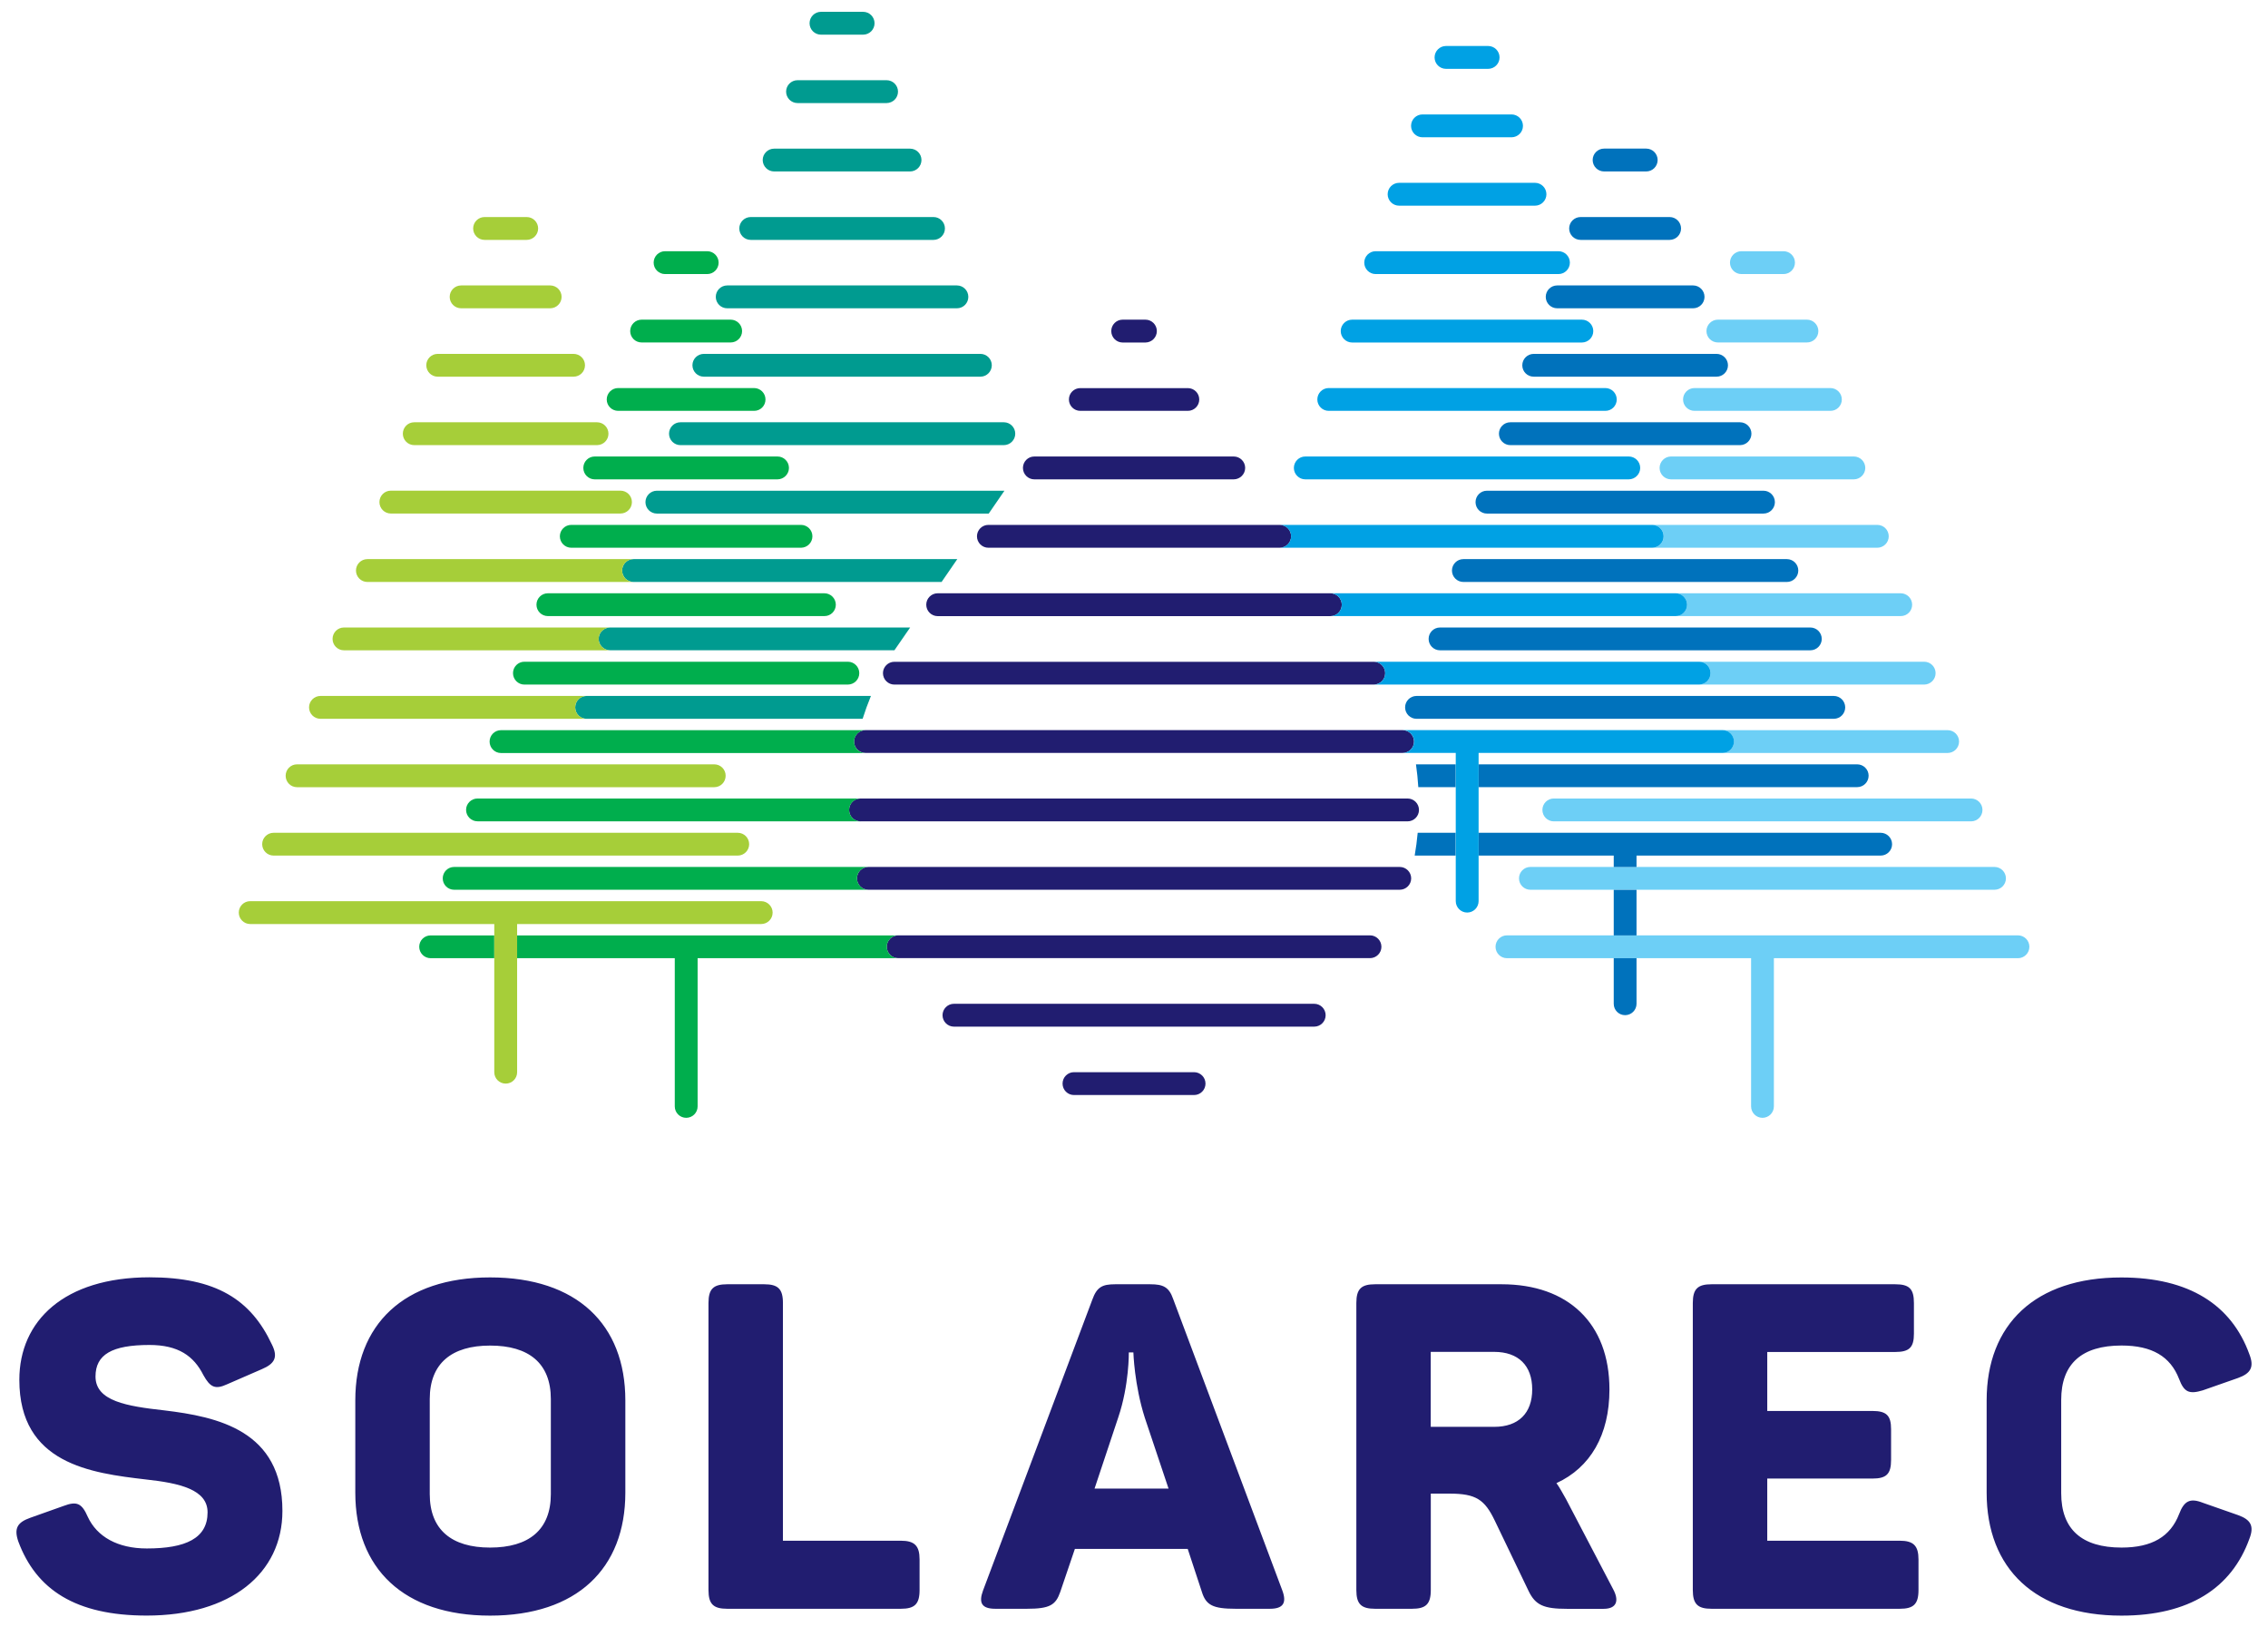
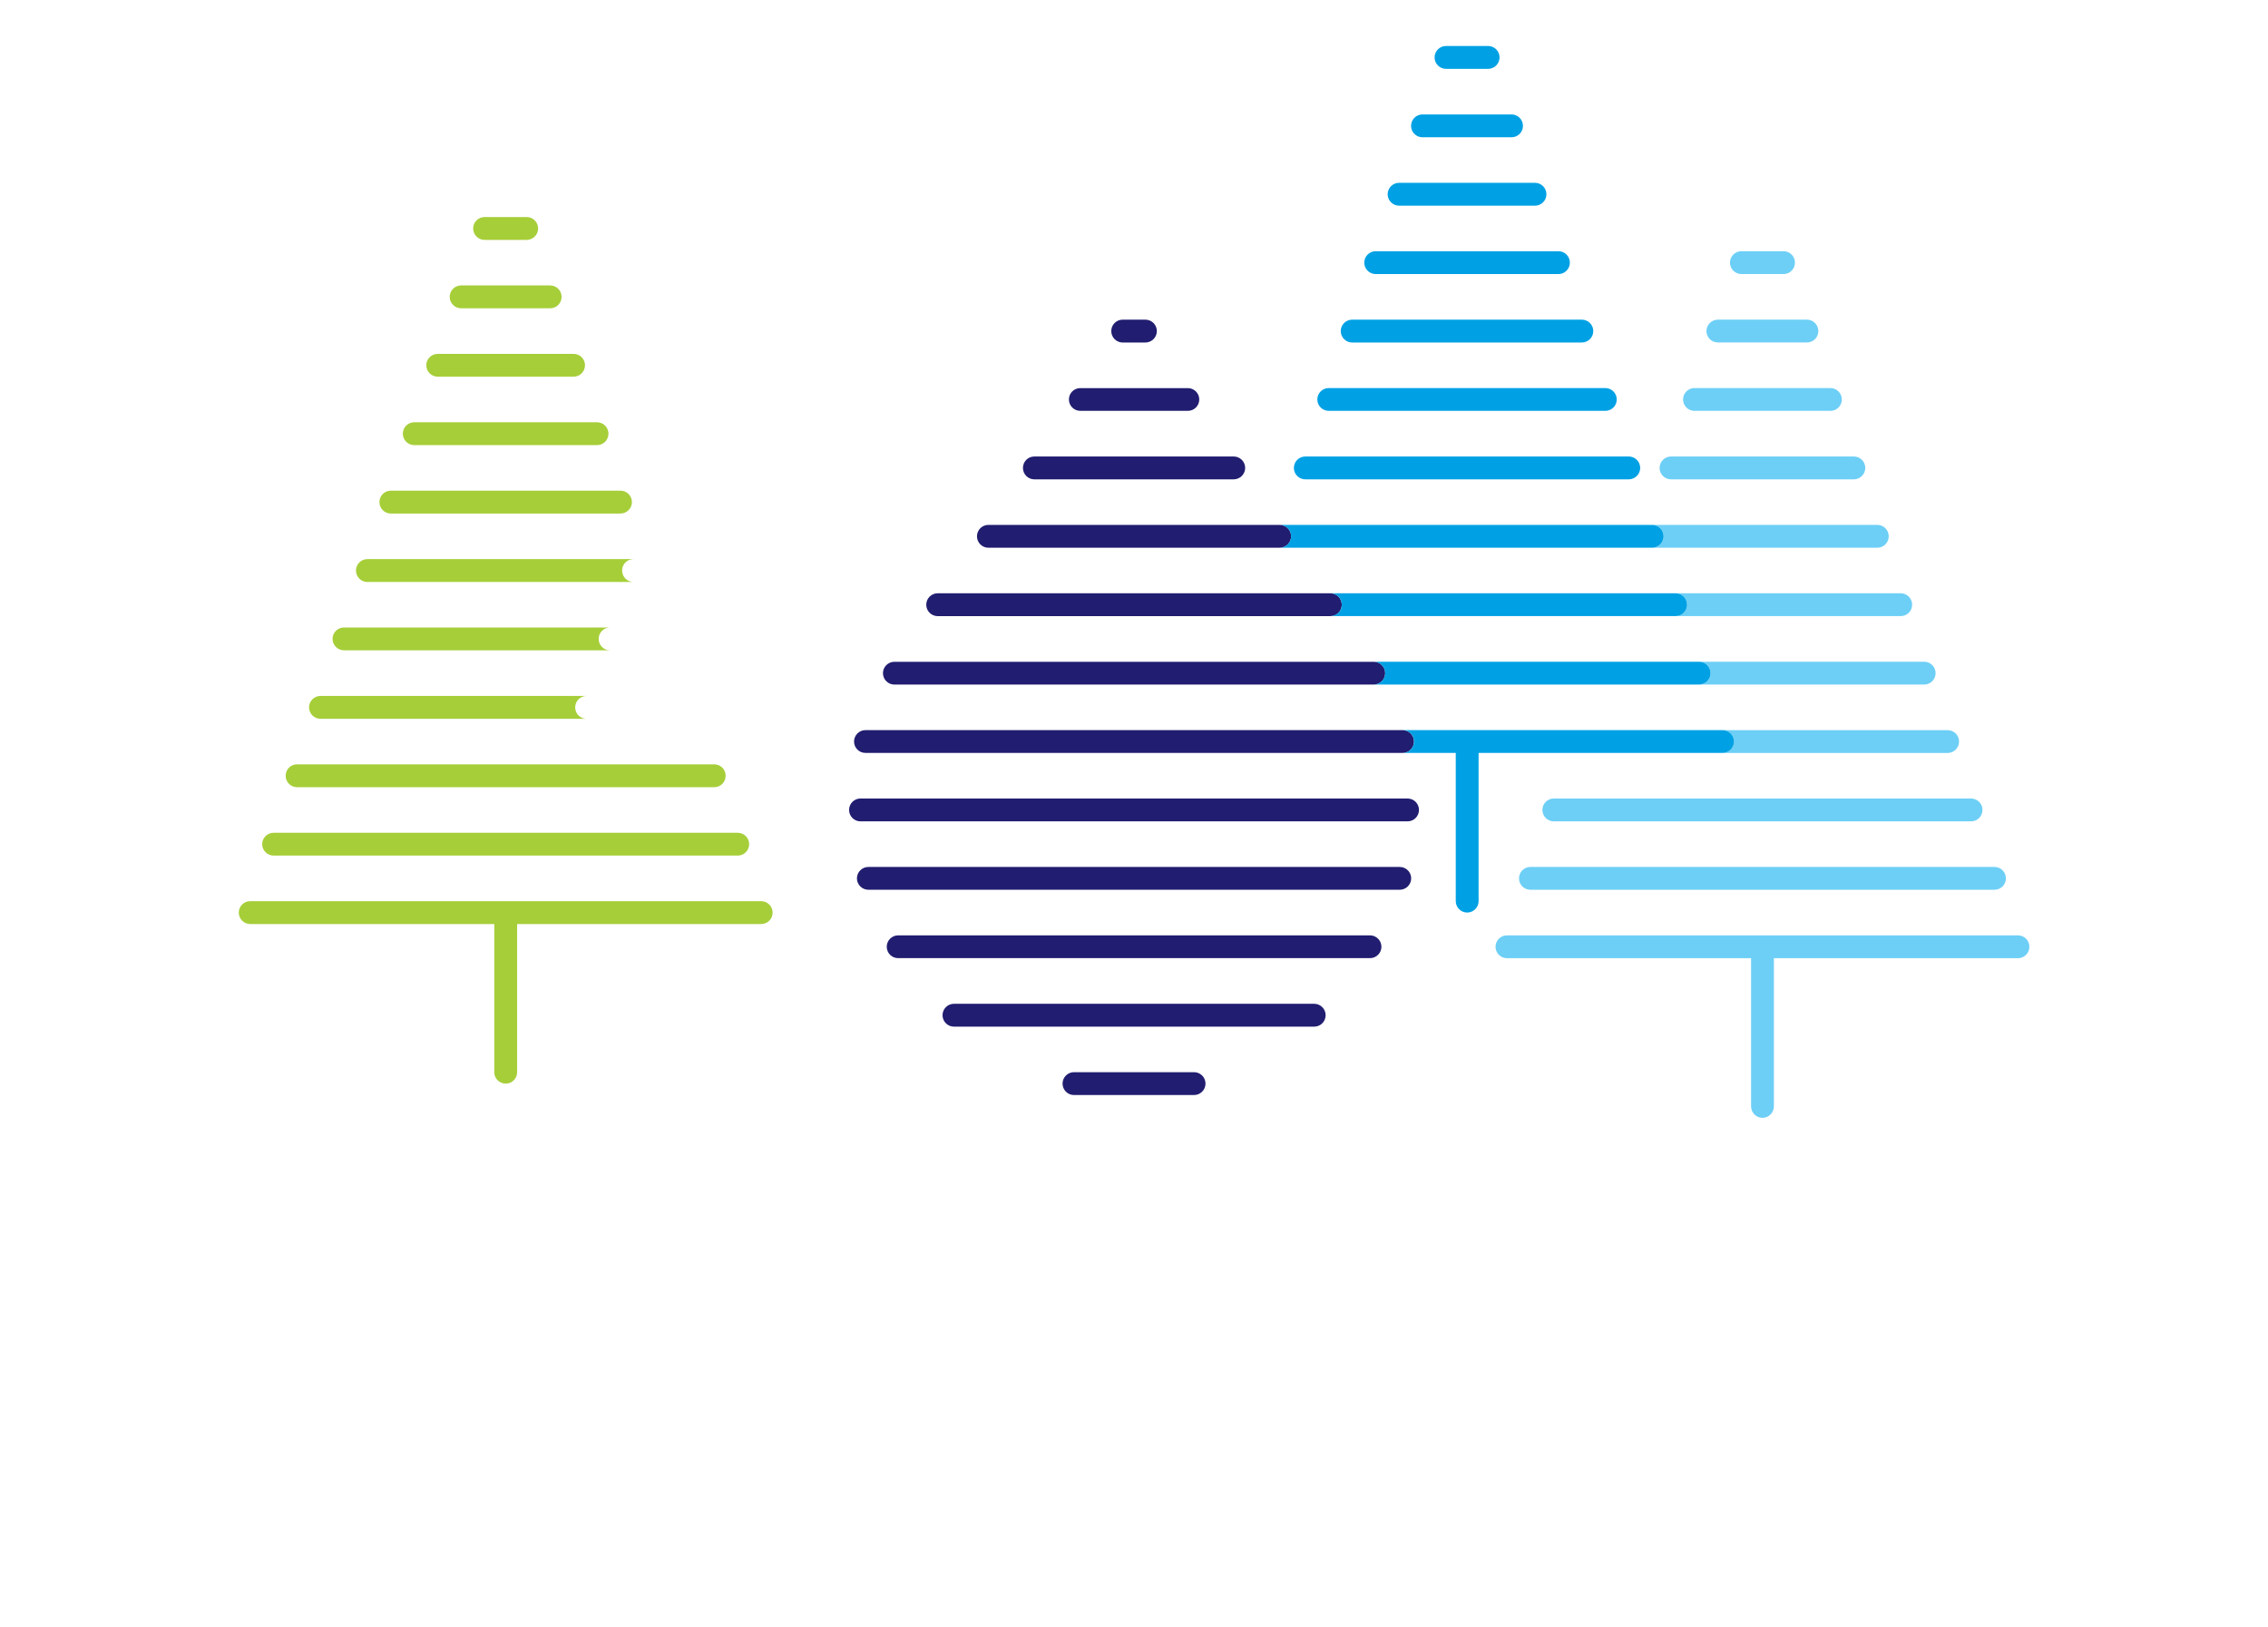
<svg xmlns="http://www.w3.org/2000/svg" id="Layer_1" x="0px" y="0px" viewBox="0 0 407 291.97" style="enable-background:new 0 0 407 291.97;" xml:space="preserve">
  <style type="text/css">
	.st0{fill:#211D70;}
	.st1{fill:#6DCFF6;}
	.st2{fill:#0072BC;}
	.st3{fill:#00A1E4;}
	.st4{fill:#00AE4D;}
	.st5{fill:#009B90;}
	.st6{fill:#A6CE39;}
</style>
  <g>
-     <path class="st0" d="M3.47,247.55c0,15.09,12.87,16.73,22.71,17.88c6.07,0.66,11.07,1.8,11.07,5.9c0,4.67-3.94,6.48-10.91,6.48   c-5.25,0-8.94-2.13-10.58-5.66c-1.07-2.46-1.97-2.87-4.35-1.97l-5.99,2.13c-2.3,0.82-2.95,1.89-2.13,4.26   c3.2,8.61,10.25,13.28,23.04,13.28c15.09,0,24.35-7.54,24.35-18.78c0-14.43-11.64-16.89-21.24-18.04   c-6.64-0.74-12.3-1.64-12.3-6.07c0-3.94,2.95-5.66,9.68-5.66c5.17,0,7.95,1.97,9.68,5.41c1.23,2.21,2.13,2.62,4.26,1.64l6.23-2.71   c2.3-0.98,2.95-2.13,1.8-4.43c-3.77-8.04-10-12.05-21.98-12.05C11.51,229.18,3.47,236.97,3.47,247.55L3.47,247.55z M63.76,251.24   v16.56c0,13.61,8.69,22.06,24.19,22.06c15.58,0,24.27-8.45,24.27-22.06v-16.56c0-13.61-8.69-22.06-24.27-22.06   C72.45,229.18,63.76,237.63,63.76,251.24L63.76,251.24z M98.85,251v17.06c0,6.4-3.94,9.59-10.91,9.59c-6.89,0-10.82-3.2-10.82-9.59   V251c0-6.4,3.94-9.59,10.82-9.59C94.92,241.4,98.85,244.6,98.85,251L98.85,251z M137.14,230.41h-6.64c-2.46,0-3.36,0.82-3.36,3.36   v51.5c0,2.54,0.9,3.36,3.36,3.36h31.16c2.46,0,3.36-0.82,3.36-3.36v-5.49c0-2.46-0.9-3.36-3.36-3.36H140.5v-42.64   C140.5,231.23,139.6,230.41,137.14,230.41L137.14,230.41z M230.12,285.35l-19.6-52.32c-0.74-2.13-1.8-2.62-4.1-2.62h-6.31   c-2.3,0-3.28,0.49-4.1,2.79l-19.6,52.15c-0.82,2.21-0.25,3.28,2.21,3.28h5.66c4.1,0,5.17-0.66,5.99-3.03l2.62-7.71h20.25l2.54,7.71   c0.74,2.38,1.97,3.03,6.07,3.03h6.15C230.28,288.63,230.94,287.57,230.12,285.35L230.12,285.35z M205.44,254.36l4.26,12.71h-13.28   l4.26-12.79c1.97-5.82,1.89-11.64,1.89-11.64h0.82C203.39,242.63,203.55,248.45,205.44,254.36L205.44,254.36z M269.47,230.41   h-22.71c-2.46,0-3.36,0.82-3.36,3.36v51.5c0,2.54,0.9,3.36,3.36,3.36h6.64c2.46,0,3.36-0.82,3.36-3.36v-17.3h3.36   c4.76,0,6.31,1.07,8.12,4.84l6.07,12.63c1.23,2.54,2.71,3.2,6.89,3.2h6.56c2.46,0,2.79-1.56,1.72-3.53l-8.45-16.15   c-0.57-0.98-1.07-1.97-1.72-2.87c6.07-2.79,9.51-8.61,9.51-16.81C288.82,237.38,281.36,230.41,269.47,230.41L269.47,230.41z    M274.96,249.27c0,4.26-2.46,6.72-6.81,6.72h-11.4v-13.45h11.4C272.5,242.55,274.96,245.01,274.96,249.27L274.96,249.27z    M340.1,230.41h-32.96c-2.46,0-3.36,0.82-3.36,3.36v51.5c0,2.54,0.9,3.36,3.36,3.36h33.78c2.46,0,3.36-0.82,3.36-3.36v-5.49   c0-2.46-0.9-3.36-3.36-3.36h-23.78v-11.15H336c2.54,0,3.36-0.82,3.36-3.36v-5.49c0-2.46-0.82-3.28-3.36-3.28h-18.86v-10.58h22.96   c2.54,0,3.36-0.82,3.36-3.28v-5.49C343.46,231.23,342.64,230.41,340.1,230.41L340.1,230.41z M356.51,251.24v16.56   c0,13.61,8.69,22.06,24.19,22.06c12.14,0,19.76-4.92,22.96-13.78c0.9-2.3,0.25-3.44-2.05-4.26l-6.31-2.21   c-2.3-0.9-3.36-0.33-4.26,2.05c-1.56,4.02-4.84,5.99-10.33,5.99c-7.13,0-10.82-3.28-10.82-9.76v-16.73c0-6.48,3.69-9.76,10.82-9.76   c5.49,0,8.77,1.97,10.33,5.99c0.9,2.38,1.8,2.79,4.26,2.05l6.31-2.21c2.3-0.82,2.95-1.97,2.05-4.26   c-3.2-8.86-10.82-13.78-22.96-13.78C365.2,229.18,356.51,237.63,356.51,251.24L356.51,251.24z" />
    <path class="st0" d="M254.64,145.31c0-1.13-0.92-2.05-2.05-2.05l0,0h-98.18l0,0c-1.13,0-2.04,0.92-2.04,2.05s0.92,2.05,2.04,2.05   l0,0h98.17l0,0C253.73,147.36,254.64,146.44,254.64,145.31L254.64,145.31z M253.75,133.04c0-1.13-0.92-2.05-2.05-2.05h-96.39   c-1.13,0-2.05,0.92-2.05,2.05s0.92,2.04,2.05,2.04h96.39C252.84,135.09,253.75,134.17,253.75,133.04L253.75,133.04z M248.58,120.77   c0-1.13-0.92-2.04-2.04-2.04l0,0H160.5l0,0c-1.13,0-2.05,0.92-2.05,2.04c0,1.13,0.92,2.05,2.05,2.05l0,0h86.03l0,0   C247.66,122.81,248.58,121.9,248.58,120.77L248.58,120.77z M240.79,108.49c0-1.13-0.92-2.05-2.05-2.05h-70.47   c-1.13,0-2.05,0.92-2.05,2.05c0,1.13,0.92,2.05,2.05,2.05l0,0h70.47l0,0C239.88,110.54,240.79,109.62,240.79,108.49L240.79,108.49z    M231.7,96.22c0-1.13-0.92-2.05-2.04-2.05l0,0h-52.29l0,0c-1.13,0-2.05,0.92-2.05,2.05c0,1.13,0.92,2.05,2.05,2.05l0,0h52.28l0,0   C230.78,98.26,231.7,97.35,231.7,96.22L231.7,96.22z M223.45,83.95c0-1.13-0.92-2.05-2.05-2.05l0,0h-35.79l0,0   c-1.13,0-2.04,0.92-2.04,2.05c0,1.13,0.92,2.05,2.04,2.05l0,0h35.79l0,0C222.53,85.99,223.45,85.07,223.45,83.95L223.45,83.95z    M215.21,71.67c0-1.13-0.92-2.04-2.05-2.04l0,0h-19.3l0,0c-1.13,0-2.04,0.91-2.04,2.04s0.92,2.04,2.04,2.04l0,0h19.29l0,0   C214.29,73.72,215.21,72.8,215.21,71.67L215.21,71.67z M207.6,59.4c0-1.13-0.92-2.05-2.05-2.05h-4.09c-1.13,0-2.04,0.92-2.04,2.05   c0,1.13,0.92,2.05,2.04,2.05h4.09C206.68,61.44,207.6,60.53,207.6,59.4L207.6,59.4z M153.78,157.59c0,1.13,0.92,2.04,2.05,2.04l0,0   h95.36l0,0c1.13,0,2.05-0.92,2.05-2.04c0-1.13-0.92-2.05-2.05-2.05l0,0h-95.36l0,0C154.7,155.54,153.78,156.46,153.78,157.59   L153.78,157.59z M159.13,169.86c0,1.13,0.92,2.04,2.04,2.04l0,0h84.68l0,0c1.13,0,2.05-0.92,2.05-2.04c0-1.13-0.92-2.05-2.05-2.05   l0,0h-84.68l0,0C160.04,167.82,159.13,168.73,159.13,169.86L159.13,169.86z M169.14,182.14c0,1.13,0.92,2.05,2.05,2.05l0,0h64.65   l0,0c1.13,0,2.05-0.92,2.05-2.05s-0.92-2.05-2.05-2.05h-64.65C170.06,180.09,169.14,181.01,169.14,182.14L169.14,182.14z    M190.68,194.41c0,1.13,0.92,2.05,2.04,2.05l0,0h21.56l0,0c1.13,0,2.05-0.92,2.05-2.05s-0.92-2.05-2.05-2.05l0,0h-21.57l0,0   C191.6,192.36,190.68,193.28,190.68,194.41L190.68,194.41z" />
    <path class="st1" d="M364.18,169.86c0-1.13-0.92-2.05-2.05-2.05h-91.7c-1.13,0-2.05,0.92-2.05,2.05s0.92,2.05,2.05,2.05h43.81   v26.59c0,1.13,0.92,2.05,2.04,2.05c1.13,0,2.05-0.92,2.05-2.05v-26.59h43.81C363.26,171.91,364.18,170.99,364.18,169.86   L364.18,169.86z M359.97,157.59c0-1.13-0.92-2.05-2.05-2.05h-83.29c-1.13,0-2.04,0.92-2.04,2.05s0.91,2.04,2.04,2.04h83.29   C359.05,159.63,359.97,158.72,359.97,157.59L359.97,157.59z M355.76,145.31c0-1.13-0.92-2.05-2.05-2.05h-74.88   c-1.13,0-2.04,0.92-2.04,2.05s0.91,2.05,2.04,2.05h74.88C354.85,147.36,355.76,146.44,355.76,145.31L355.76,145.31z M351.56,133.04   c0-1.13-0.92-2.04-2.05-2.04h-40.39c1.13,0,2.04,0.92,2.04,2.04c0,1.13-0.91,2.05-2.04,2.05h40.39   C350.64,135.09,351.56,134.17,351.56,133.04L351.56,133.04z M309.12,131L309.12,131z M347.35,120.77c0-1.13-0.92-2.05-2.05-2.05   h-40.39c1.13,0,2.05,0.92,2.05,2.05s-0.92,2.05-2.05,2.05h40.39C346.43,122.81,347.35,121.9,347.35,120.77L347.35,120.77z    M304.91,118.72L304.91,118.72z M343.14,108.49c0-1.13-0.92-2.05-2.05-2.05H300.7c1.13,0,2.05,0.92,2.05,2.05   c0,1.13-0.92,2.04-2.05,2.04h40.39C342.23,110.54,343.14,109.62,343.14,108.49L343.14,108.49z M300.71,106.45L300.71,106.45z    M338.94,96.22c0-1.13-0.92-2.05-2.05-2.05H296.5c1.13,0,2.05,0.92,2.05,2.05c0,1.13-0.92,2.05-2.05,2.05h40.39   C338.02,98.26,338.94,97.35,338.94,96.22L338.94,96.22z M334.73,83.95c0-1.13-0.92-2.05-2.05-2.05h-32.81   c-1.13,0-2.05,0.92-2.05,2.05c0,1.13,0.92,2.05,2.05,2.05h32.81C333.81,85.99,334.73,85.07,334.73,83.95L334.73,83.95z    M330.52,71.67c0-1.13-0.92-2.05-2.05-2.05h-24.39c-1.13,0-2.05,0.92-2.05,2.05c0,1.13,0.92,2.04,2.05,2.04h24.39   C329.61,73.72,330.52,72.8,330.52,71.67L330.52,71.67z M326.31,59.4c0-1.13-0.92-2.05-2.05-2.05h-15.98   c-1.13,0-2.05,0.92-2.05,2.05c0,1.13,0.92,2.04,2.05,2.04h15.98C325.4,61.44,326.31,60.53,326.31,59.4L326.31,59.4z M322.11,47.12   c0-1.13-0.92-2.05-2.05-2.05h-7.56c-1.13,0-2.05,0.92-2.05,2.05c0,1.13,0.92,2.05,2.05,2.05h7.56   C321.19,49.17,322.11,48.25,322.11,47.12L322.11,47.12z" />
-     <path class="st2" d="M305.88,53.26c0-1.13-0.92-2.05-2.05-2.05h-24.39c-1.13,0-2.05,0.92-2.05,2.05c0,1.13,0.92,2.05,2.05,2.05   h24.39C304.97,55.31,305.88,54.39,305.88,53.26L305.88,53.26z M301.67,40.99c0-1.13-0.92-2.05-2.05-2.05h-15.98   c-1.13,0-2.05,0.92-2.05,2.05s0.92,2.05,2.05,2.05h15.98C300.76,43.03,301.67,42.12,301.67,40.99L301.67,40.99z M297.47,28.71   c0-1.13-0.92-2.05-2.05-2.05h-7.56c-1.13,0-2.05,0.92-2.05,2.05c0,1.13,0.92,2.05,2.05,2.05h7.56   C296.55,30.76,297.47,29.84,297.47,28.71L297.47,28.71z M308.04,63.49h-32.81c-1.13,0-2.05,0.92-2.05,2.05   c0,1.13,0.92,2.04,2.05,2.04h32.81c1.13,0,2.05-0.92,2.05-2.04C310.09,64.41,309.17,63.49,308.04,63.49L308.04,63.49z    M312.25,75.76h-41.22c-1.13,0-2.04,0.92-2.04,2.05s0.92,2.05,2.04,2.05h41.22c1.13,0,2.05-0.92,2.05-2.05   S313.38,75.76,312.25,75.76L312.25,75.76z M316.46,88.04h-49.63c-1.13,0-2.04,0.92-2.04,2.05s0.91,2.05,2.04,2.05h49.63   c1.13,0,2.05-0.92,2.05-2.05S317.59,88.04,316.46,88.04L316.46,88.04z M320.66,100.31h-58.05c-1.13,0-2.05,0.92-2.05,2.05   c0,1.13,0.92,2.05,2.05,2.05h58.05c1.13,0,2.05-0.92,2.05-2.05C322.71,101.23,321.79,100.31,320.66,100.31L320.66,100.31z    M324.87,112.58h-66.46c-1.13,0-2.04,0.92-2.04,2.05c0,1.13,0.92,2.04,2.04,2.04h66.46c1.13,0,2.05-0.92,2.05-2.04   C326.92,113.5,326,112.58,324.87,112.58L324.87,112.58z M329.08,124.86H254.2c-1.13,0-2.05,0.92-2.05,2.05   c0,1.13,0.92,2.05,2.05,2.05h74.88c1.13,0,2.05-0.92,2.05-2.05C331.12,125.77,330.21,124.86,329.08,124.86L329.08,124.86z    M254.1,137.13c0.2,1.36,0.33,2.72,0.42,4.09h6.71v-4.09H254.1L254.1,137.13z M254.41,149.41c-0.13,1.37-0.3,2.73-0.54,4.09h7.35   v-4.09H254.41L254.41,149.41z M333.28,137.13h-67.97v4.09h67.97c1.13,0,2.05-0.92,2.05-2.05   C335.33,138.05,334.41,137.13,333.28,137.13L333.28,137.13z M337.49,149.41h-72.18v4.09h24.28v2.05h4.09v-2.05h43.81   c1.13,0,2.05-0.91,2.05-2.04S338.62,149.41,337.49,149.41L337.49,149.41z M289.59,171.91v8.18c0,1.13,0.91,2.04,2.04,2.04   s2.05-0.92,2.05-2.04v-8.18H289.59L289.59,171.91z M289.59,167.82h4.09v-8.18h-4.09V167.82L289.59,167.82z" />
    <path class="st3" d="M311.17,133.04c0-1.13-0.92-2.05-2.04-2.05h-57.41c1.13,0,2.04,0.92,2.04,2.04c0,1.13-0.91,2.04-2.04,2.05   h9.52v26.59c0,1.13,0.92,2.05,2.05,2.05s2.05-0.92,2.05-2.05v-26.59h43.81C310.25,135.09,311.17,134.17,311.17,133.04   L311.17,133.04z M306.96,120.77c0-1.13-0.92-2.05-2.05-2.05h-58.38l0,0c1.13,0,2.04,0.92,2.04,2.05s-0.91,2.05-2.04,2.05h58.38   C306.04,122.81,306.96,121.9,306.96,120.77L306.96,120.77z M302.75,108.49c0-1.13-0.92-2.05-2.05-2.05h-61.96   c1.13,0,2.05,0.92,2.05,2.05c0,1.13-0.91,2.04-2.04,2.04h61.96C301.84,110.54,302.75,109.62,302.75,108.49L302.75,108.49z    M298.54,96.22c0-1.13-0.92-2.05-2.05-2.05h-66.46c-0.07,0-0.13,0.01-0.19,0.02c1.04,0.1,1.85,0.96,1.85,2.03   c0,1.06-0.81,1.93-1.85,2.03c0.06,0.01,0.13,0.02,0.19,0.02h66.46C297.63,98.26,298.54,97.35,298.54,96.22L298.54,96.22z    M294.34,83.95c0-1.13-0.92-2.05-2.05-2.05h-58.05c-1.13,0-2.05,0.92-2.05,2.05c0,1.13,0.92,2.05,2.05,2.05h58.05   C293.42,85.99,294.34,85.07,294.34,83.95L294.34,83.95z M290.13,71.67c0-1.13-0.92-2.05-2.05-2.05h-49.64   c-1.13,0-2.04,0.92-2.04,2.05c0,1.13,0.92,2.04,2.04,2.04h49.64C289.21,73.72,290.13,72.8,290.13,71.67L290.13,71.67z M285.92,59.4   c0-1.13-0.92-2.05-2.05-2.05h-41.22c-1.13,0-2.05,0.92-2.05,2.05c0,1.13,0.92,2.05,2.05,2.05h41.22   C285.01,61.44,285.92,60.53,285.92,59.4L285.92,59.4z M281.72,47.12c0-1.13-0.92-2.05-2.05-2.05h-32.8c-1.13,0-2.05,0.92-2.05,2.05   c0,1.13,0.92,2.05,2.05,2.05h32.8C280.8,49.17,281.72,48.25,281.72,47.12L281.72,47.12z M277.51,34.85c0-1.13-0.92-2.05-2.05-2.05   h-24.39c-1.13,0-2.05,0.92-2.05,2.05c0,1.13,0.92,2.05,2.05,2.05h24.39C276.59,36.9,277.51,35.98,277.51,34.85L277.51,34.85z    M273.3,22.58c0-1.13-0.92-2.05-2.05-2.05h-15.98c-1.13,0-2.05,0.92-2.05,2.05c0,1.13,0.92,2.05,2.05,2.05h15.98   C272.39,24.62,273.3,23.71,273.3,22.58L273.3,22.58z M269.1,10.3c0-1.13-0.92-2.05-2.05-2.05h-7.56c-1.13,0-2.05,0.92-2.05,2.05   c0,1.13,0.92,2.05,2.05,2.05h7.56C268.18,12.35,269.1,11.43,269.1,10.3L269.1,10.3z" />
-     <path class="st4" d="M161.17,167.82L161.17,167.82H92.79v4.09h28.3v26.59c0,1.13,0.92,2.05,2.05,2.05s2.05-0.92,2.05-2.05v-26.59   h35.99c-1.13,0-2.04-0.92-2.04-2.05C159.13,168.73,160.04,167.82,161.17,167.82L161.17,167.82z M155.83,155.54L155.83,155.54H81.49   c-1.13,0-2.04,0.92-2.04,2.05s0.91,2.04,2.04,2.04h74.34c-1.13,0-2.04-0.92-2.04-2.04C153.78,156.46,154.7,155.54,155.83,155.54   L155.83,155.54z M155.32,131H89.9c-1.13,0-2.04,0.92-2.04,2.05s0.92,2.05,2.04,2.05h65.41c-1.13,0-2.04-0.92-2.04-2.05   C153.27,131.91,154.19,131,155.32,131L155.32,131z M154.2,120.77c0-1.13-0.92-2.05-2.05-2.05H94.1c-1.13,0-2.04,0.92-2.04,2.05   s0.92,2.05,2.04,2.05h58.05C153.29,122.81,154.2,121.9,154.2,120.77L154.2,120.77z M149.99,108.49c0-1.13-0.92-2.05-2.05-2.05   H98.31c-1.13,0-2.04,0.92-2.04,2.05c0,1.13,0.92,2.04,2.04,2.04h49.63C149.08,110.54,149.99,109.62,149.99,108.49L149.99,108.49z    M145.79,96.22c0-1.13-0.92-2.05-2.05-2.05h-41.22c-1.13,0-2.05,0.92-2.05,2.05c0,1.13,0.92,2.05,2.05,2.05h41.22   C144.87,98.26,145.79,97.35,145.79,96.22L145.79,96.22z M141.58,83.95c0-1.13-0.92-2.05-2.05-2.05h-32.81   c-1.13,0-2.04,0.92-2.04,2.05c0,1.13,0.92,2.05,2.04,2.05h32.81C140.66,85.99,141.58,85.07,141.58,83.95L141.58,83.95z    M137.37,71.67c0-1.13-0.92-2.05-2.05-2.05h-24.39c-1.13,0-2.05,0.92-2.05,2.05c0,1.13,0.92,2.04,2.05,2.04h24.39   C136.46,73.72,137.37,72.8,137.37,71.67L137.37,71.67z M133.17,59.4c0-1.13-0.92-2.05-2.05-2.05h-15.98   c-1.13,0-2.05,0.92-2.05,2.05c0,1.13,0.92,2.04,2.05,2.04h15.98C132.25,61.44,133.17,60.53,133.17,59.4L133.17,59.4z M128.96,47.12   c0-1.13-0.92-2.05-2.05-2.05h-7.56c-1.13,0-2.05,0.92-2.05,2.05c0,1.13,0.92,2.05,2.05,2.05h7.56   C128.04,49.17,128.96,48.25,128.96,47.12L128.96,47.12z M152.38,145.31c0-1.13,0.92-2.05,2.04-2.05l0,0l0,0H85.69   c-1.13,0-2.05,0.92-2.05,2.04c0,1.13,0.92,2.05,2.05,2.05h68.73C153.29,147.36,152.38,146.44,152.38,145.31L152.38,145.31z    M75.23,169.86c0,1.13,0.92,2.05,2.05,2.05H88.7v-4.09H77.28C76.15,167.82,75.23,168.73,75.23,169.86L75.23,169.86z" />
-     <path class="st5" d="M182.19,77.81c0-1.13-0.92-2.05-2.04-2.05H122.1c-1.13,0-2.04,0.92-2.04,2.05c0,1.13,0.92,2.05,2.04,2.05   h58.05C181.27,79.85,182.19,78.94,182.19,77.81L182.19,77.81z M177.98,65.53c0-1.13-0.92-2.04-2.04-2.04h-49.63   c-1.13,0-2.05,0.91-2.05,2.04s0.92,2.05,2.05,2.05h49.63C177.06,67.58,177.98,66.66,177.98,65.53L177.98,65.53z M173.77,53.26   c0-1.13-0.92-2.05-2.05-2.05H130.5c-1.13,0-2.05,0.92-2.05,2.05c0,1.13,0.92,2.05,2.05,2.05h41.22   C172.86,55.31,173.77,54.39,173.77,53.26L173.77,53.26z M169.57,40.99c0-1.13-0.92-2.05-2.04-2.05h-32.81   c-1.13,0-2.05,0.92-2.05,2.05s0.92,2.05,2.05,2.05h32.81C168.65,43.03,169.57,42.12,169.57,40.99L169.57,40.99z M165.36,28.71   c0-1.13-0.92-2.04-2.05-2.04h-24.39c-1.13,0-2.05,0.92-2.05,2.04s0.92,2.05,2.05,2.05h24.39   C164.44,30.76,165.36,29.84,165.36,28.71L165.36,28.71z M161.15,16.44c0-1.13-0.92-2.05-2.05-2.05h-15.98   c-1.13,0-2.05,0.92-2.05,2.05c0,1.13,0.92,2.05,2.05,2.05h15.98C160.24,18.48,161.15,17.57,161.15,16.44L161.15,16.44z    M156.94,4.17c0-1.13-0.92-2.05-2.05-2.05h-7.56c-1.13,0-2.05,0.92-2.05,2.05c0,1.13,0.92,2.05,2.05,2.05h7.56   C156.03,6.21,156.94,5.3,156.94,4.17L156.94,4.17z M180.25,88.04h-62.37c-1.13,0-2.05,0.92-2.05,2.05s0.92,2.05,2.05,2.05h59.55   L180.25,88.04L180.25,88.04z M171.79,100.31h-58.11c-1.13,0-2.04,0.92-2.04,2.05c0,1.13,0.92,2.05,2.04,2.05h55.29L171.79,100.31   L171.79,100.31z M163.33,112.58h-53.86c-1.13,0-2.04,0.92-2.04,2.04s0.92,2.04,2.04,2.04h51.04L163.33,112.58L163.33,112.58z    M156.29,124.86h-51.03c-1.13,0-2.04,0.92-2.04,2.05c0,1.13,0.92,2.05,2.04,2.05h49.54C155.24,127.57,155.74,126.21,156.29,124.86   L156.29,124.86z" />
    <path class="st6" d="M113.4,90.08c0-1.13-0.92-2.05-2.05-2.05H70.13c-1.13,0-2.04,0.92-2.04,2.05s0.92,2.05,2.04,2.05h41.22   C112.48,92.13,113.4,91.21,113.4,90.08L113.4,90.08z M109.19,77.81c0-1.13-0.92-2.05-2.05-2.05H74.33c-1.13,0-2.04,0.92-2.04,2.05   s0.92,2.05,2.04,2.05h32.81C108.28,79.85,109.19,78.94,109.19,77.81L109.19,77.81z M104.98,65.53c0-1.13-0.92-2.04-2.05-2.04H78.54   c-1.13,0-2.04,0.92-2.04,2.04c0,1.13,0.92,2.05,2.04,2.05h24.39C104.07,67.58,104.98,66.66,104.98,65.53L104.98,65.53z    M100.78,53.26c0-1.13-0.92-2.05-2.05-2.05H82.75c-1.13,0-2.05,0.92-2.05,2.05c0,1.13,0.92,2.05,2.05,2.05h15.98   C99.86,55.31,100.78,54.39,100.78,53.26L100.78,53.26z M96.57,40.99c0-1.13-0.92-2.05-2.05-2.05h-7.56c-1.13,0-2.05,0.92-2.05,2.05   s0.92,2.05,2.05,2.05h7.56C95.65,43.03,96.57,42.12,96.57,40.99L96.57,40.99z M113.68,100.31H65.93c-1.13,0-2.05,0.92-2.05,2.05   c0,1.13,0.92,2.05,2.05,2.05h47.75c-1.13,0-2.04-0.92-2.04-2.05C111.63,101.23,112.55,100.31,113.68,100.31L113.68,100.31z    M109.47,112.58H61.72c-1.13,0-2.04,0.92-2.04,2.05c0,1.13,0.92,2.04,2.04,2.04h47.75c-1.13,0-2.04-0.92-2.04-2.04   C107.43,113.5,108.34,112.58,109.47,112.58L109.47,112.58z M105.26,124.86H57.51c-1.13,0-2.05,0.92-2.05,2.05   c0,1.13,0.92,2.05,2.05,2.05h47.75c-1.13,0-2.04-0.92-2.04-2.05C103.22,125.77,104.14,124.86,105.26,124.86L105.26,124.86z    M128.18,137.13H53.3c-1.13,0-2.04,0.92-2.04,2.05s0.91,2.05,2.04,2.05h74.88c1.13,0,2.04-0.92,2.04-2.05   C130.23,138.05,129.31,137.13,128.18,137.13L128.18,137.13z M132.39,149.41H49.1c-1.13,0-2.05,0.92-2.05,2.04   c0,1.13,0.92,2.05,2.05,2.05h83.29c1.13,0,2.05-0.92,2.05-2.05C134.43,150.32,133.52,149.41,132.39,149.41L132.39,149.41z    M136.6,161.68H44.89c-1.13,0-2.04,0.92-2.04,2.05s0.92,2.05,2.04,2.05H88.7v26.59c0,1.13,0.92,2.04,2.05,2.04s2.05-0.91,2.05-2.04   v-26.59h43.81c1.13,0,2.04-0.92,2.04-2.05S137.72,161.68,136.6,161.68L136.6,161.68z" />
  </g>
</svg>